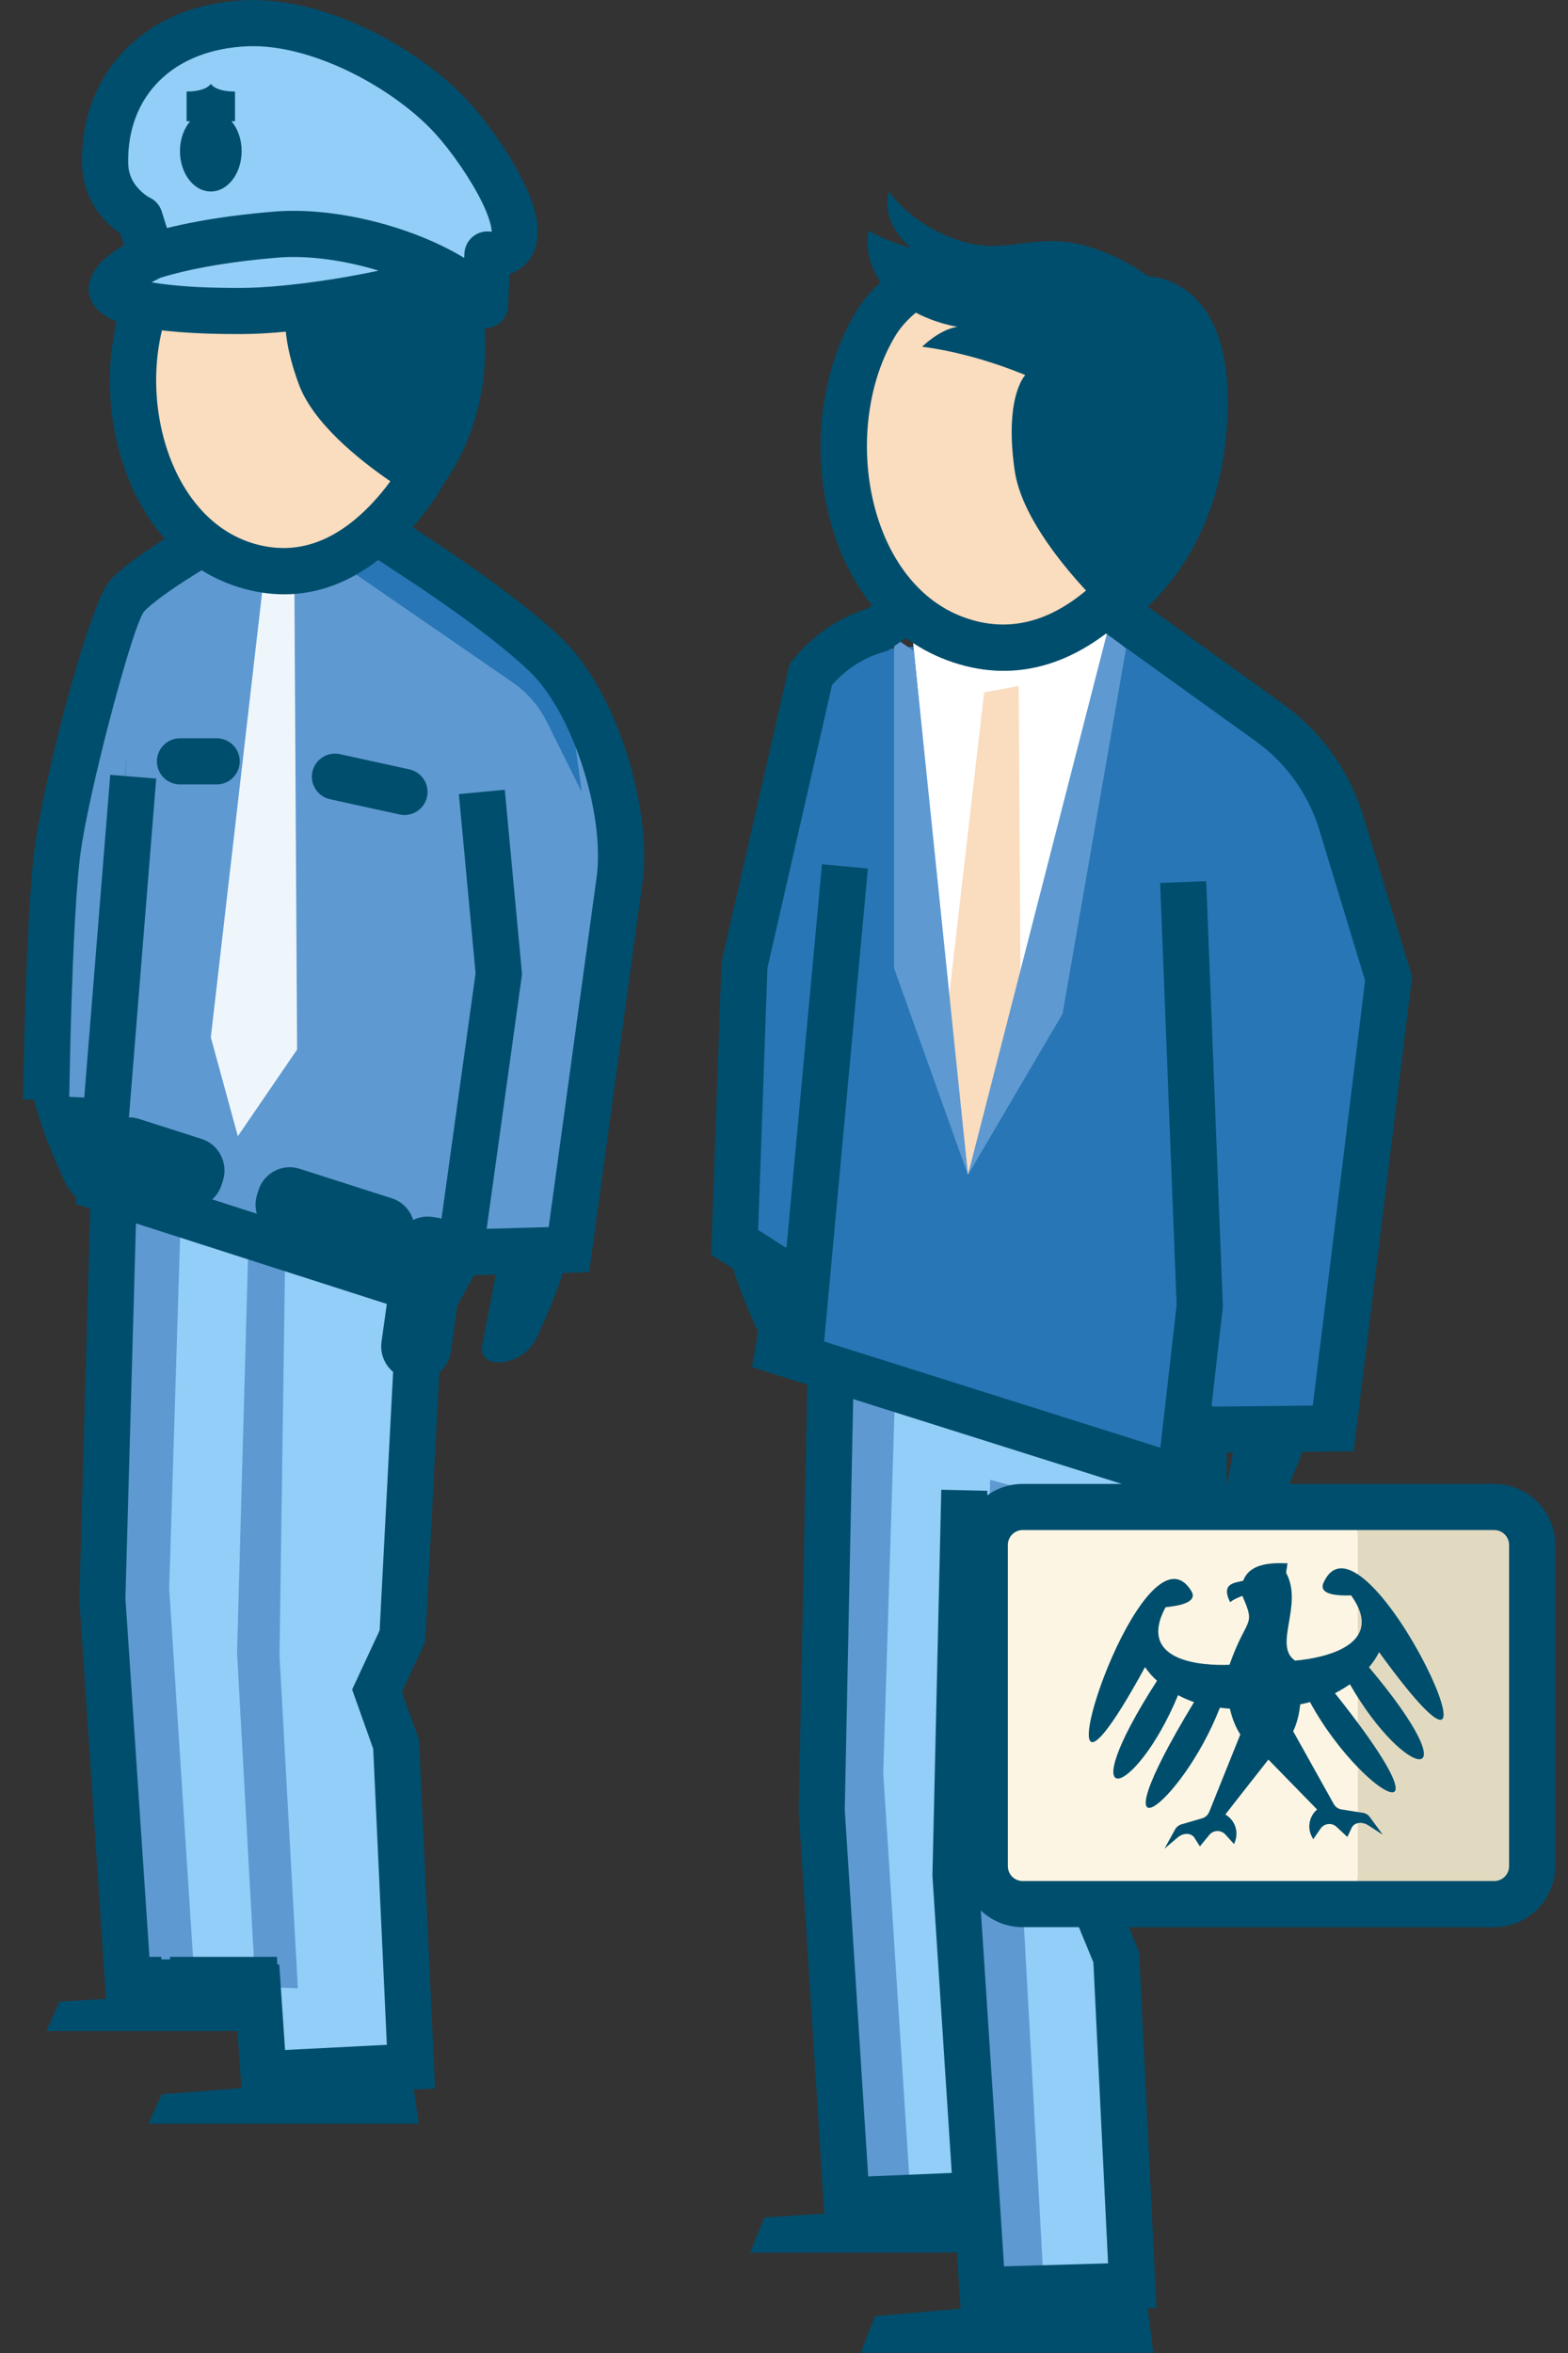
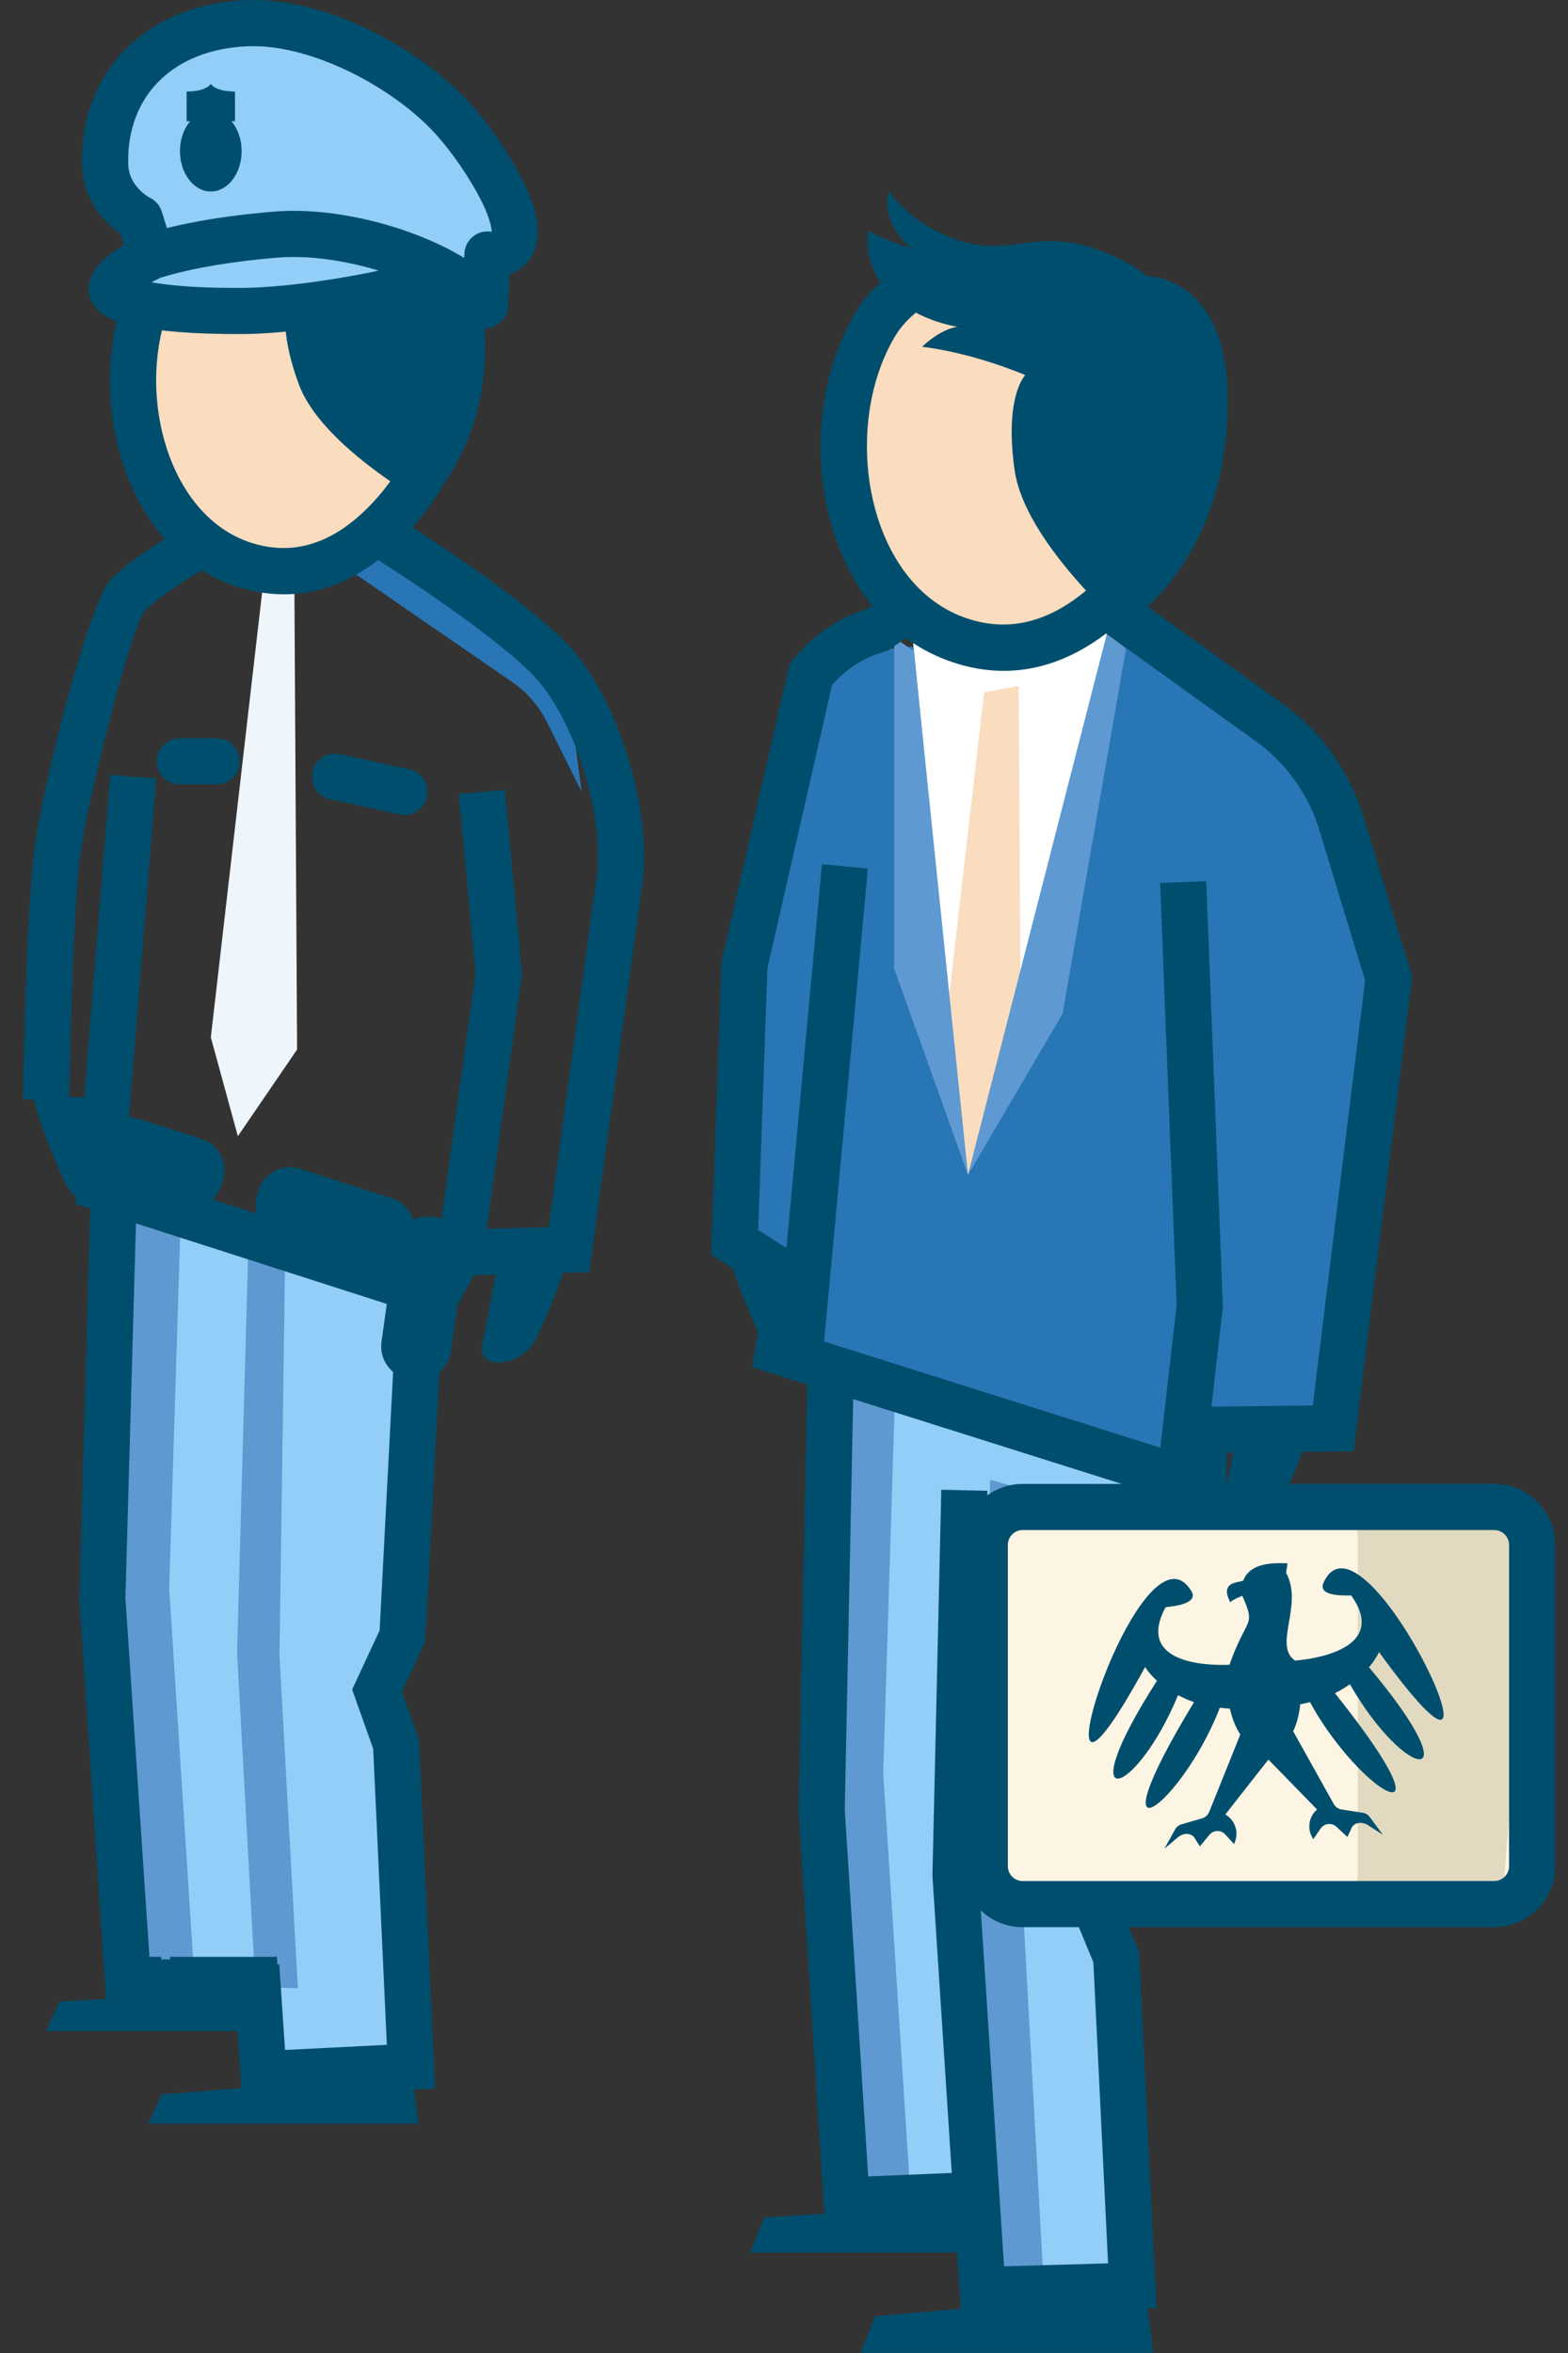
<svg xmlns="http://www.w3.org/2000/svg" width="68px" height="102px" viewBox="0 0 68 102" version="1.1">
  <rect x="0" y="0" width="68" height="102" fill="#333333" stroke="none" />
  <title>illu_personen-mit-bundesadler-xl_polychrome</title>
  <g id="New-Symbols-202222" stroke="none" stroke-width="1" fill="none" fill-rule="evenodd">
    <g id="Zusammen/Personen-mit-Bundesadler-XL-(Polychrome)" fill-rule="nonzero">
      <g id="Group" transform="translate(1, 0.001)">
        <g id="Person-2" transform="translate(29.841, 8.289)">
          <polygon id="Fill-59" fill="#92CEF7" points="19.257 54.574 18.411 70.825 17.217 73.387 18.112 75.901 18.81 91.029 11.892 91.381 11.593 86.958 5.522 86.958 4.326 69.116 4.858 50.085" />
          <path d="M12.099,55.858 L13.825,56.327 L13.559,75.09 L14.421,90.704 L12.431,90.637 L11.568,74.957 L12.099,55.858 Z M5.405,50.958 L7.993,51.494 L7.463,68.583 L8.657,87.078 L6.069,87.078 L4.941,68.382 L5.405,50.958 Z" id="Combined-Shape" fill="#5E99D1" />
          <polygon id="Combined-Shape" fill="#004E6D" points="4.196 50.532 6.196 50.572 5.794 70.163 6.81 86.055 10.434 85.905 9.596 73.016 9.98 56.289 11.979 56.335 11.593 72.974 12.702 89.954 17.213 89.824 16.576 76.775 15.536 74.252 16.764 71.923 17.512 57.026 19.509 57.126 18.74 72.466 17.742 74.356 18.558 76.332 19.311 91.765 18.93 91.776 19.178 93.704 6.487 93.704 7.109 92.113 10.818 91.788 10.659 89.356 1.692 89.356 2.314 87.836 4.909 87.667 3.796 70.207" />
          <path d="M33.702,74.251 L13.606,74.251 C12.556,74.251 11.706,73.4 11.706,72.351 L11.706,58.938 C11.706,57.888 12.556,57.037 13.606,57.037 L33.702,57.037 C34.752,57.037 35.603,57.888 35.603,58.938 L35.603,72.351 C35.603,73.4 34.752,74.251 33.702,74.251" id="Fill-78" fill="#FCF5E3" />
-           <path d="M34.296,57.037 L26.736,57.037 C27.458,57.037 28.043,57.628 28.043,58.356 L28.043,72.932 C28.043,73.66 27.458,74.251 26.736,74.251 L34.296,74.251 C35.018,74.251 35.603,73.66 35.603,72.932 L35.603,58.356 C35.603,57.628 35.018,57.037 34.296,57.037" id="Fill-80" fill="#E2DAC0" />
+           <path d="M34.296,57.037 L26.736,57.037 C27.458,57.037 28.043,57.628 28.043,58.356 L28.043,72.932 C28.043,73.66 27.458,74.251 26.736,74.251 L34.296,74.251 L35.603,58.356 C35.603,57.628 35.018,57.037 34.296,57.037" id="Fill-80" fill="#E2DAC0" />
          <path d="M33.959,56.037 C35.419,56.037 36.604,57.221 36.604,58.681 L36.604,58.681 L36.604,72.607 C36.604,74.067 35.419,75.251 33.959,75.251 L33.959,75.251 L13.511,75.251 C12.05,75.251 10.867,74.067 10.867,72.607 L10.867,72.607 L10.867,58.681 C10.867,57.221 12.05,56.037 13.511,56.037 L13.511,56.037 L33.959,56.037 Z M33.959,58.037 L13.511,58.037 C13.155,58.037 12.867,58.325 12.867,58.681 L12.867,58.681 L12.867,72.607 C12.867,72.963 13.155,73.251 13.511,73.251 L13.511,73.251 L33.959,73.251 C34.315,73.251 34.604,72.962 34.604,72.607 L34.604,72.607 L34.604,58.681 C34.604,58.326 34.315,58.037 33.959,58.037 L33.959,58.037 Z M24.995,59.471 L24.934,59.889 C25.698,61.288 24.355,63.035 25.323,63.696 L25.323,63.696 C26.516,63.596 29.301,63.042 27.758,60.873 C27.757,60.871 27.753,60.871 27.745,60.87 L27.663,60.871 C27.338,60.875 26.298,60.889 26.56,60.313 C28.334,56.411 35.729,72.654 28.966,63.328 C28.846,63.571 28.695,63.788 28.528,63.983 C33.085,69.403 30.129,68.953 27.701,64.721 C27.398,64.931 27.147,65.061 27.052,65.109 C30.844,69.864 29.89,70.132 28.225,68.503 L28.067,68.345 C27.375,67.636 26.585,66.628 25.97,65.493 C25.834,65.531 25.694,65.562 25.545,65.591 C25.502,66.031 25.398,66.43 25.24,66.758 L25.24,66.758 L27.001,69.913 C27.075,70.046 27.208,70.135 27.359,70.151 L27.359,70.151 L28.24,70.29 C28.367,70.302 28.483,70.37 28.56,70.472 L28.56,70.472 L29.126,71.243 C29.126,71.243 28.706,70.972 28.491,70.832 C28.274,70.692 27.956,70.675 27.794,70.909 L27.794,70.909 L27.591,71.341 L27.122,70.903 C26.916,70.71 26.589,70.746 26.428,70.978 L26.428,70.978 L26.11,71.439 L26.05,71.326 C25.842,70.93 25.937,70.439 26.278,70.15 L26.278,70.15 L24.166,67.986 C24.166,67.986 23.763,68.497 23.332,69.046 L23.096,69.347 C22.706,69.844 22.349,70.3 22.305,70.361 C22.301,70.365 22.305,70.37 22.31,70.373 L22.31,70.373 L22.346,70.397 C22.721,70.638 22.877,71.112 22.721,71.534 L22.721,71.534 L22.677,71.651 L22.302,71.236 C22.113,71.026 21.784,71.034 21.604,71.251 L21.604,71.251 L21.195,71.748 L20.938,71.344 C20.748,71.133 20.435,71.189 20.239,71.356 C20.041,71.523 19.66,71.847 19.66,71.847 L19.66,71.847 L20.123,71.008 C20.188,70.897 20.294,70.817 20.419,70.787 L20.419,70.787 L21.274,70.537 C21.421,70.501 21.542,70.395 21.599,70.254 L21.599,70.254 L22.948,66.898 C22.748,66.593 22.594,66.21 22.496,65.779 C22.346,65.77 22.202,65.755 22.062,65.737 C20.412,70.001 16.4,72.978 20.941,65.496 C20.84,65.46 20.576,65.365 20.248,65.195 C18.375,69.704 15.499,70.532 19.335,64.569 C19.144,64.397 18.966,64.201 18.817,63.977 C15.721,69.645 16.015,66.788 17.269,63.816 L17.406,63.497 C18.396,61.27 19.876,59.147 20.822,60.675 C21.213,61.307 19.716,61.362 19.704,61.385 C18.448,63.737 21.286,63.926 22.478,63.877 C23.227,61.751 23.642,62.261 23.036,60.889 C22.534,61.081 22.493,61.199 22.504,61.16 C22.07,60.279 22.8,60.334 23.077,60.227 C23.424,59.27 24.904,59.514 24.995,59.471 L24.995,59.471 Z" id="Combined-Shape" fill="#004E6D" />
          <polyline id="Fill-57" fill="#2876B5" points="5.487 29.469 3.797 49.683 20.668 55.01 21.116 52.832 26.424 52.832 28.615 34.202 26.159 24.71 17.201 18.99 6.516 19.941 4.317 21.543 2.257 33.732 1.869 45.112 3.903 46.411" />
          <polyline id="Fill-88" fill="#FFFFFF" points="17.332 18.99 15.18 27.822 11.137 42.642 9.536 27.416 8.657 18.556" />
          <polygon id="Fill-90" fill="#FADCBE" points="11.136 42.643 13.412 34.299 13.336 21.446 11.838 21.726 10.321 34.882" />
          <path d="M7.933,19.342 L8.793,19.932 L11.136,42.643 L7.933,33.686 L7.933,19.342 Z M17.17,19.145 L17.991,19.834 L15.241,35.657 L11.136,42.642 L17.17,19.145 Z" id="Combined-Shape" fill="#5E99D1" />
          <path d="M16.893,16.545 L17.702,17.125 L24.809,22.235 C26.367,23.355 27.554,24.957 28.181,26.776 L28.286,27.099 L30.398,34.039 L27.863,54.622 L25.641,54.645 C25.423,55.224 25.124,55.943 24.717,56.813 C24.095,58.141 22.194,58.349 22.137,57.403 L1.769,50.973 L2.035,49.445 C1.474,48.217 1.143,47.318 0.95,46.705 L0,46.1 L0.445,33.507 L0.47,33.32 L3.403,20.479 L3.697,20.136 C4.489,19.207 5.508,18.519 6.658,18.132 L6.949,18.041 L6.777,18.094 L8.34,16.996 L16.567,16.995 L16.893,16.545 Z M22.635,54.676 L22.357,54.679 L22.351,56.148 C22.44,55.683 22.541,55.164 22.635,54.676 Z M16.878,18.995 L8.972,18.995 L7.662,19.917 L7.5,19.964 C6.698,20.194 5.98,20.628 5.405,21.228 L5.243,21.406 L2.44,33.675 L2.038,45.028 L3.219,45.782 L3.268,45.784 L4.806,29.175 L6.797,29.36 L4.9,49.863 L19.481,54.466 L20.187,48.276 L19.471,29.985 L21.469,29.907 L22.189,48.273 L22.184,48.425 L21.703,52.634 L21.76,52.685 L26.091,52.64 L28.36,34.215 L26.373,27.682 C25.965,26.34 25.17,25.131 24.111,24.227 L23.88,24.038 L23.642,23.859 L16.878,18.995 Z" id="Combined-Shape" fill="#004E6D" />
          <path d="M10.879,3.005 C10.879,3.005 8.269,3.866 7.133,5.748 C4.96,9.351 5.012,17.342 10.597,19.401 C15.839,21.332 19.312,15.262 19.312,15.262 L10.879,3.005 Z" id="Fill-96" fill="#FADCBE" />
          <path d="M7.707,-3.55271368e-15 L7.799,0.131 L7.799,0.131 L7.89,0.247 L7.89,0.247 L8.014,0.392 L8.014,0.392 L8.171,0.559 C8.578,0.975 9.267,1.54 10.298,1.968 L10.542,2.063 L10.566,2.055 L10.571,2.073 L10.844,2.166 C11.676,2.419 12.358,2.392 13.03,2.317 L13.79,2.224 C14.56,2.135 15.385,2.094 16.463,2.431 C17.086,2.625 17.615,2.872 18.022,3.095 L18.275,3.239 L18.275,3.239 L18.49,3.372 L18.49,3.372 L18.665,3.488 L18.665,3.488 L18.944,3.691 L18.944,3.691 L19.048,3.696 L19.048,3.696 L19.169,3.709 L19.169,3.709 L19.39,3.748 L19.39,3.748 L19.522,3.779 L19.522,3.779 L19.666,3.821 L19.666,3.821 L19.82,3.875 L19.82,3.875 L19.983,3.941 C20.011,3.953 20.039,3.966 20.067,3.979 L20.239,4.067 C20.268,4.083 20.298,4.099 20.327,4.117 L20.505,4.23 C21.609,4.981 22.805,6.778 22.276,11.082 C21.925,13.935 20.777,15.904 19.738,17.149 L19.491,17.434 C19.45,17.479 19.41,17.523 19.37,17.566 L19.135,17.811 L19.135,17.811 L18.91,18.028 L18.91,18.028 L18.699,18.22 L18.699,18.22 L18.506,18.385 L18.506,18.385 L18.331,18.526 L18.331,18.526 L18.112,18.691 L18.112,18.691 L17.842,18.872 L17.842,18.872 L17.678,18.725 L17.678,18.725 C15.518,20.597 13.001,21.352 10.252,20.339 C4.648,18.273 3.324,10.127 6.277,5.231 C6.561,4.761 6.923,4.332 7.349,3.941 C6.963,3.382 6.827,2.845 6.79,2.437 L6.779,2.227 C6.778,2.195 6.778,2.163 6.779,2.133 L6.786,1.97 C6.788,1.945 6.791,1.922 6.793,1.901 L6.808,1.791 L6.808,1.791 L6.827,1.699 L6.827,1.699 C6.974,1.804 7.195,1.914 7.433,2.018 L7.724,2.139 L7.724,2.139 L8.146,2.298 L8.146,2.298 L8.681,2.479 L8.681,2.479 L8.532,2.347 L8.532,2.347 L8.411,2.226 C8.036,1.829 7.433,1.004 7.707,-3.55271368e-15 Z M8.876,5.263 L8.721,5.397 C8.42,5.671 8.173,5.961 7.99,6.264 C5.615,10.202 6.703,16.899 10.943,18.463 C12.859,19.168 14.63,18.672 16.257,17.309 C15.004,15.952 13.421,13.921 13.161,12.094 C12.897,10.249 13.09,9.161 13.301,8.57 L13.368,8.4 L13.368,8.4 L13.432,8.26 L13.432,8.26 L13.492,8.151 L13.492,8.151 L13.544,8.068 L13.544,8.068 L13.612,7.979 L13.612,7.979 L13.622,7.969 L13.622,7.969 L13.441,7.894 L13.441,7.894 L12.94,7.701 L12.94,7.701 L12.51,7.548 L12.51,7.548 L12.177,7.438 L12.177,7.438 L11.812,7.324 L11.812,7.324 L11.418,7.209 L11.418,7.209 L10.999,7.098 L10.999,7.098 L10.559,6.992 C10.109,6.89 9.634,6.802 9.15,6.741 L9.223,6.672 L9.223,6.672 L9.345,6.565 C9.369,6.544 9.396,6.523 9.425,6.5 L9.617,6.355 C9.9,6.154 10.282,5.938 10.676,5.876 L10.383,5.818 L10.383,5.818 L10.059,5.734 C10.018,5.722 9.975,5.71 9.932,5.696 L9.654,5.604 C9.412,5.517 9.145,5.405 8.876,5.263 Z" id="Shape" fill="#004E6D" />
        </g>
        <g id="Person-1">
          <polygon id="Fill-5" fill="#92CEF7" points="17.235 55.909 16.454 70.923 15.35 73.291 16.177 75.612 16.822 89.59 10.43 89.914 10.154 85.828 4.545 85.828 3.441 69.344 3.931 51.761" />
          <path d="M9.771,53.992 L11.366,54.426 L11.121,71.761 L11.917,86.186 L10.078,86.125 L9.281,71.638 L9.771,53.992 Z M4.437,52.568 L6.828,53.063 L6.337,68.851 L7.441,85.939 L5.049,85.939 L4.007,68.665 L4.437,52.568 Z" id="Combined-Shape" fill="#5E99D1" />
          <polygon id="Path" fill="#004E6D" points="2.932 51.732 4.931 51.788 4.439 69.276 5.48 84.826 5.991 84.827 5.997 84.938 6.376 84.938 6.37 84.827 11.009 84.827 11.026 85.152 11.111 85.156 11.362 88.864 15.777 88.64 15.185 75.806 14.271 73.239 15.464 70.675 16.237 55.856 18.234 55.96 17.442 71.168 16.429 73.34 17.17 75.417 17.867 90.537 16.944 90.584 17.163 92.06 5.437 92.06 6.012 90.783 9.469 90.519 9.301 88.043 1.007 88.043 1.582 86.766 3.597 86.647 2.442 69.315" />
-           <polyline id="Fill-3" fill="#5E99D1" points="4.513 32.713 2.951 51.389 18.538 56.311 18.952 54.299 23.858 54.299 25.88 37.087 22.876 28.543 15.335 23.032 5.464 23.91 1.529 36.651 1.17 47.165 3.049 48.366" />
          <path d="M13.389,24.178 L21.228,29.576 C21.862,30.013 22.374,30.605 22.718,31.297 L24.226,34.328 L23.735,30.679 L22.677,28.404 L14.907,23.017 L13.389,24.178 Z" id="Fill-7" fill="#2876B5" />
          <polygon id="Fill-19" fill="#EEF6FB" points="11.766 25.3 11.884 45.497 9.315 49.252 8.143 44.965 10.381 25.56" />
          <path d="M11.993,50.664 L15.989,51.943 C16.45,52.09 16.784,52.452 16.918,52.885 C17.164,52.76 17.451,52.708 17.746,52.751 L17.932,52.778 C18.711,52.889 19.252,53.615 19.142,54.4 L18.553,58.591 C18.443,59.377 17.721,59.923 16.941,59.811 L16.755,59.785 C15.977,59.673 15.435,58.947 15.545,58.163 L16.013,54.837 C15.722,54.951 15.392,54.969 15.071,54.867 L11.075,53.588 C10.327,53.348 9.912,52.542 10.149,51.786 L10.208,51.598 C10.445,50.843 11.244,50.424 11.993,50.664 Z M5.034,48.504 L7.743,49.371 C8.491,49.61 8.905,50.417 8.669,51.173 L8.609,51.36 C8.372,52.116 7.573,52.534 6.825,52.295 L4.116,51.428 C3.368,51.189 2.953,50.382 3.19,49.626 L3.25,49.439 C3.486,48.683 4.286,48.265 5.034,48.504 Z M13.624,32.673 L13.739,32.691 L16.755,33.351 C17.295,33.47 17.636,34.003 17.518,34.542 C17.409,35.043 16.941,35.373 16.443,35.324 L16.328,35.305 L13.312,34.645 C12.772,34.527 12.43,33.994 12.548,33.455 C12.658,32.954 13.126,32.623 13.624,32.673 Z M8.397,32.003 C8.949,32.003 9.397,32.451 9.397,33.003 C9.397,33.516 9.011,33.939 8.513,33.997 L8.397,34.003 L6.805,34.003 C6.252,34.003 5.805,33.556 5.805,33.003 C5.805,32.49 6.191,32.068 6.688,32.01 L6.805,32.003 L8.397,32.003 Z" id="Shape" fill="#004E6D" />
          <path d="M15.893,22.203 L17.558,23.293 C18.513,23.925 19.378,24.517 20.201,25.113 C20.814,25.556 21.378,25.984 21.89,26.395 C22.454,26.849 22.95,27.278 23.371,27.683 C25.637,29.866 27.165,34.577 26.901,37.878 L26.871,38.183 L24.548,55.147 L23.412,55.178 L23.31,55.484 L23.31,55.484 L23.185,55.834 L23.185,55.834 L23.035,56.229 L23.035,56.229 L22.858,56.669 L22.858,56.669 L22.651,57.156 C22.614,57.241 22.575,57.328 22.535,57.417 L22.28,57.976 L22.28,57.976 C21.665,59.287 19.707,59.416 19.91,58.33 L20.501,55.256 L20.501,55.256 L19.552,55.283 L18.405,57.368 L2.283,52.192 L2.306,51.899 C2.117,51.736 1.952,51.53 1.836,51.282 L1.714,51.019 L1.714,51.019 L1.492,50.525 L1.492,50.525 L1.298,50.072 L1.298,50.072 L1.129,49.658 L1.129,49.658 L0.983,49.282 L0.983,49.282 L0.805,48.789 L0.805,48.789 L0.711,48.507 L0.711,48.507 L0.574,48.049 L0.574,48.049 L0.493,47.728 C0.488,47.707 0.484,47.687 0.48,47.669 L0,47.662 L0.036,45.793 L0.079,44.119 C0.096,43.564 0.113,43.016 0.133,42.479 L0.181,41.274 L0.256,39.759 L0.318,38.756 L0.363,38.155 L0.434,37.359 L0.434,37.359 L0.485,36.901 L0.539,36.504 L0.615,36.031 L0.756,35.253 L0.867,34.695 L0.989,34.112 L1.192,33.202 L1.415,32.265 L1.652,31.317 L1.817,30.687 L1.985,30.066 L2.156,29.458 L2.413,28.582 L2.669,27.765 L2.836,27.261 L3,26.796 L3.158,26.375 C3.391,25.779 3.602,25.348 3.772,25.16 C4.011,24.896 4.348,24.609 4.777,24.29 L5.204,23.983 L5.204,23.983 L5.295,23.92 C5.535,23.755 5.785,23.589 6.038,23.427 L6.67,23.032 L6.934,22.873 L7.948,24.597 L7.708,24.741 L7.476,24.884 C7.118,25.107 6.761,25.338 6.431,25.566 L6.116,25.788 L5.833,25.999 L5.591,26.191 C5.445,26.313 5.33,26.418 5.254,26.502 C5.226,26.533 5.194,26.586 5.157,26.66 L5.078,26.833 L4.988,27.056 L4.889,27.326 L4.782,27.639 L4.668,27.99 L4.485,28.581 L4.226,29.468 L3.957,30.441 L3.686,31.469 L3.536,32.057 L3.349,32.816 L3.17,33.566 L3.004,34.298 L2.852,34.998 L2.718,35.657 L2.659,35.967 L2.659,35.967 L2.558,36.54 L2.517,36.801 L2.517,36.801 L2.47,37.145 L2.426,37.545 L2.383,38.001 L2.321,38.782 L2.264,39.675 L2.211,40.671 L2.162,41.765 L2.104,43.359 L2.056,45.006 L2.002,47.547 L2.654,47.577 L3.781,33.588 L5.774,33.749 L4.403,50.771 L17.446,54.959 L17.986,53.981 L19.625,42.187 L18.899,34.422 L20.891,34.235 L21.639,42.229 L20.105,53.267 L22.795,53.193 L24.887,37.931 C25.193,35.322 23.933,31.196 22.162,29.306 L21.984,29.124 C21.61,28.764 21.158,28.373 20.637,27.955 C20.154,27.566 19.615,27.158 19.029,26.733 C18.391,26.272 17.724,25.81 17.005,25.328 L14.777,23.862 L15.893,22.203 Z" id="Path" fill="#004E6D" />
          <path d="M9.153,9.35 C9.153,9.35 6.783,10.264 5.819,12.052 C3.974,15.476 4.381,22.847 9.627,24.492 C14.55,26.035 17.483,20.275 17.483,20.275 L9.153,9.35 Z" id="Fill-21" fill="#FADCBE" />
          <path d="M4.686,6.825 L4.706,6.845 C4.856,6.989 5.834,7.864 7.629,8.122 C9.862,8.444 10.639,7.072 13.063,7.282 C14.532,7.409 15.548,7.929 15.548,7.929 C15.548,7.929 19.373,7.036 19.994,13.939 C20.303,17.381 19.104,19.74 18.264,20.937 C17.923,21.556 17.36,22.377 16.58,23.202 C14.573,25.323 12.118,26.321 9.328,25.446 C4.011,23.779 2.412,16.267 4.939,11.577 C5.096,11.287 5.283,11.011 5.497,10.749 C4.245,9.802 5.172,8.533 5.172,8.533 C5.694,8.755 6.046,8.869 6.046,8.869 C6.046,8.869 4.613,8.18 4.686,6.825 Z M7.549,11.499 L7.467,11.571 C7.139,11.875 6.878,12.195 6.7,12.526 C4.704,16.23 5.996,22.305 9.926,23.538 C11.872,24.147 13.595,23.447 15.127,21.828 C15.419,21.519 15.687,21.193 15.928,20.862 C14.514,19.892 12.574,18.319 11.961,16.661 C10.925,13.858 11.576,12.846 11.576,12.846 C11.576,12.846 9.341,12.152 7.3,13.585 C7.3,13.585 7.821,11.807 8.508,11.541 C8.508,11.541 8.173,11.564 7.693,11.515 L7.549,11.499 L7.549,11.499 Z" id="Combined-Shape" fill="#004E6D" />
          <path d="M5.578,11.113 C5.578,11.113 2.296,12.61 4.834,13.122 C5.954,13.346 7.248,13.486 9.46,13.48 C12.616,13.472 17.081,12.478 17.948,12.011 L20.141,11.031 L21.635,8.529 L16.946,3.035 L7.441,0.994 L4.777,3.669 L3.56,7.112 L5.578,11.113 Z" id="Fill-37" fill="#92CEF7" />
          <path d="M9.648,0.007 C13.023,-0.135 17.02,1.97 19.231,4.311 L19.433,4.531 L19.644,4.774 C20.499,5.785 21.419,7.186 21.903,8.327 C22.269,9.192 22.418,9.94 22.257,10.597 C22.121,11.154 21.785,11.559 21.309,11.793 L21.162,11.859 L21.099,11.88 L21.032,13.277 C20.99,14.136 19.982,14.513 19.383,13.99 L19.304,13.913 L19.13,13.7 C18.919,13.456 18.619,13.211 18.252,12.974 C18.068,13.058 17.833,13.144 17.56,13.232 L17.121,13.363 C16.732,13.472 16.289,13.581 15.812,13.686 L15.206,13.813 C15.102,13.834 14.997,13.854 14.892,13.874 L14.247,13.992 L13.587,14.1 C13.365,14.135 13.142,14.167 12.919,14.198 L12.251,14.285 L11.592,14.357 L10.948,14.415 C10.421,14.456 9.919,14.479 9.463,14.48 C7.365,14.486 5.961,14.367 4.637,14.101 C3.118,13.796 2.362,12.758 3.182,11.618 C3.415,11.294 3.753,11.015 4.186,10.738 L4.375,10.621 L4.375,10.621 L4.221,10.131 C4.12,10.062 4.015,9.982 3.909,9.893 L3.749,9.75 L3.588,9.59 C2.97,8.945 2.582,8.122 2.56,7.134 C2.472,3.067 5.379,0.187 9.648,0.007 Z M15.418,11.729 C13.994,11.299 12.414,11.055 11.064,11.165 C9.106,11.323 7.559,11.598 6.443,11.899 L6.21,11.964 L5.957,12.04 L5.703,12.167 L5.572,12.238 L5.756,12.268 C6.667,12.404 7.693,12.473 9.073,12.48 L9.458,12.48 C9.703,12.48 9.965,12.471 10.239,12.457 L10.802,12.42 L11.388,12.367 L11.99,12.3 L12.295,12.263 L12.295,12.263 L12.906,12.179 L13.513,12.087 L14.107,11.986 L14.682,11.881 L15.229,11.771 L15.418,11.729 Z M10.006,2 L9.732,2.005 C6.52,2.14 4.496,4.146 4.56,7.09 C4.57,7.54 4.74,7.902 5.032,8.206 C5.187,8.368 5.341,8.48 5.437,8.536 L5.592,8.62 C5.759,8.725 5.891,8.877 5.972,9.056 L6.014,9.167 L6.239,9.885 L6.464,9.831 C7.429,9.603 8.607,9.401 9.992,9.256 L10.462,9.209 L10.902,9.171 C13.462,8.964 16.603,9.766 18.76,10.964 L19.048,11.129 L19.131,11.181 L19.141,10.982 C19.164,10.52 19.498,10.144 19.933,10.052 L20.044,10.036 L20.158,10.031 L20.215,10.033 L20.29,10.042 L20.311,10.049 L20.321,10.055 L20.321,9.996 C20.312,9.864 20.268,9.667 20.183,9.422 L20.127,9.27 L20.061,9.107 C19.667,8.177 18.864,6.954 18.136,6.089 L17.94,5.862 L17.761,5.667 C15.971,3.784 12.669,2.013 10.006,2 L10.006,2 Z M8.125,3.651 L8.159,3.651 L8.184,3.684 C8.19,3.691 8.198,3.698 8.206,3.707 L8.276,3.762 C8.394,3.843 8.62,3.942 9.029,3.963 L9.191,3.967 L9.191,5.256 L9.039,5.256 C9.31,5.575 9.479,6.036 9.479,6.55 C9.479,7.517 8.881,8.3 8.143,8.3 C7.403,8.3 6.805,7.517 6.805,6.55 C6.805,6.1 6.936,5.691 7.149,5.382 L7.245,5.256 L7.093,5.256 L7.093,3.967 C7.72,3.967 7.982,3.797 8.078,3.707 L8.114,3.667 L8.114,3.667 L8.125,3.651 Z" id="Shape" fill="#004E6D" />
        </g>
      </g>
    </g>
  </g>
</svg>